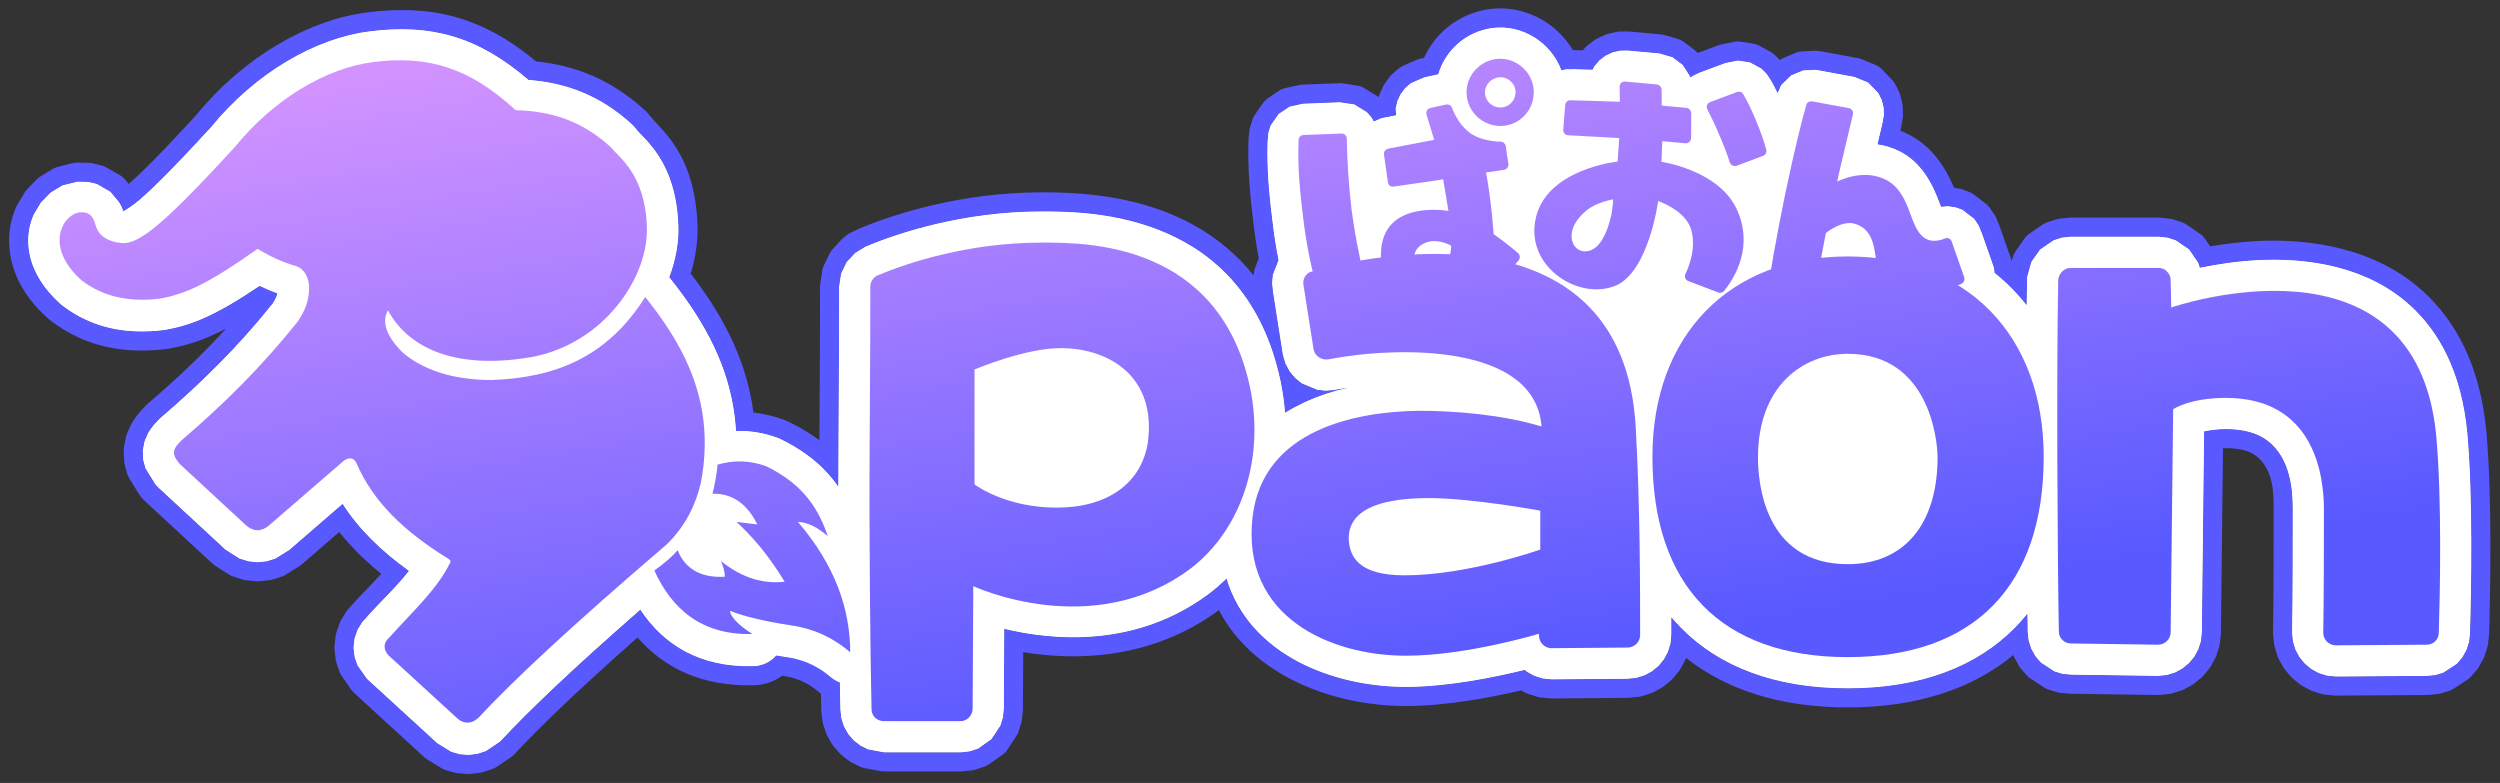
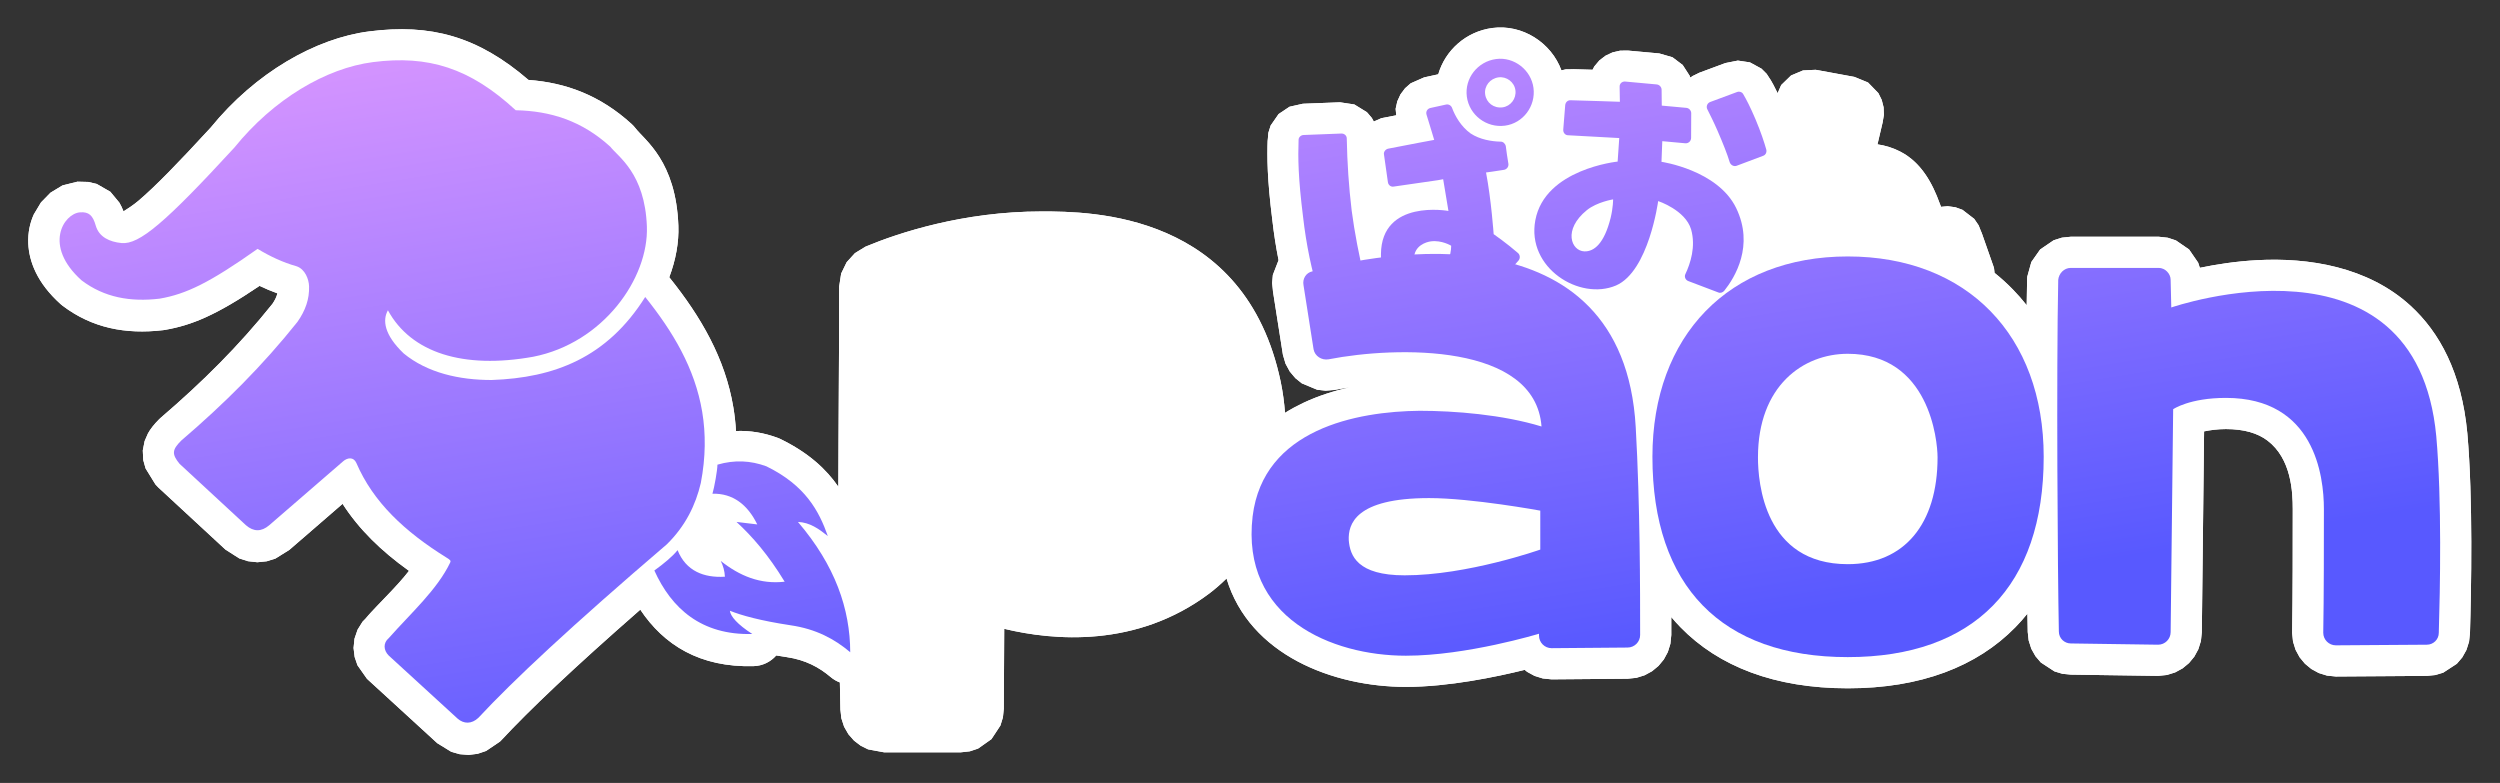
<svg xmlns="http://www.w3.org/2000/svg" width="100%" height="100%" viewBox="0 0 3008 942" version="1.1" xml:space="preserve" style="fill-rule:evenodd;clip-rule:evenodd;stroke-linejoin:round;stroke-miterlimit:2;">
  <rect x="0" y="0" width="3008" height="942" fill="#333333" stroke="none" />
  <g transform="matrix(1,0,0,1,72.024,71)">
    <path d="M2003.97,4.873C2003.98,4.869 2003.98,4.869 2003.97,4.873ZM2003.97,4.873L2018.97,1.897L2033.51,4.061L2047.42,11.638L2053.6,17.817L2058.6,25.531L2057.4,23.331C2059.97,27.676 2063.13,33.464 2066.82,41.132L2071.09,31.327L2082.98,19.812L2097.33,13.757L2112.38,12.991C2113.17,13.085 2113.95,13.203 2114.72,13.346L2159.02,21.502L2159.22,21.54L2175.58,28.253L2188.04,41.073L2192.07,49.211L2194.32,58.067L2194.68,67.199L2193.17,76.102L2193.6,74.387C2191.91,81.847 2189.58,91.642 2186.95,102.683C2195.98,103.985 2205.27,106.683 2214.36,111.404C2239.59,124.333 2253.06,149.41 2261.93,173.977L2261.99,174.13C2262.38,175.222 2262.89,176.527 2263.45,177.863L2271.41,177.127L2280.72,178.382L2289.18,181.433L2303.34,192.323L2308.7,200.166L2312.34,209.455L2311.47,206.625L2326.48,249.42C2326.74,250.144 2326.97,250.876 2327.18,251.614L2327.8,257.308C2335.54,263.501 2342.87,270.145 2349.77,277.216C2355.65,283.249 2361.23,289.603 2366.49,296.266C2366.63,285.024 2366.79,274.523 2366.99,264.945C2367.01,263.952 2367.07,262.96 2367.17,261.972L2372.08,244.257L2382.69,229.172L2398.94,218.107L2408.92,214.945L2419.58,213.848L2525.37,213.848L2536.23,215.036L2546.02,218.259L2561.88,229.172L2572.8,245.039L2574.84,251.231C2594.07,247.222 2617.91,243.438 2643.73,242.042C2705.32,238.712 2776.84,249.747 2828.31,296.861C2863.03,328.641 2889.76,376.902 2896.67,450.338L2896.69,450.556C2903.62,529.063 2901.38,639.126 2899.84,691.464L2899.86,690.361L2898.76,701.035L2895.56,711.084L2890.54,720.046L2884.04,727.654L2867.65,738.345L2858.14,741.216C2858.14,741.216 2848.01,742.217 2848.27,742.217L2738.71,742.972L2738.45,742.973L2727.85,741.894L2717.93,738.797L2709,733.938L2701.27,727.555L2694.89,719.824L2690.03,710.896L2686.93,700.966L2685.85,690.361C2685.85,690.133 2685.85,689.906 2685.86,689.679C2686.61,648.31 2686.61,579.864 2686.61,541.504C2686.61,521.173 2685.02,480.833 2656.1,459.025C2644.39,450.195 2628.12,445.26 2606.22,445.26C2596.15,445.26 2587.11,446.532 2579.93,448.039C2579.18,515.428 2577.22,689.265 2577.21,689.605L2576.13,700.21L2573.03,710.14L2568.17,719.068L2561.79,726.799L2554.06,733.183L2545.13,738.041L2535.21,741.138L2524.61,742.217C2524.43,742.217 2524.25,742.216 2524.07,742.214C2524.07,742.214 2420.11,740.718 2419.58,740.706L2409.45,739.705L2399.94,736.834L2383.55,726.143L2377.05,718.534L2372.03,709.573L2368.84,699.524C2368.84,699.524 2367.74,688.849 2367.74,689.623C2367.61,683.34 2367.48,675.85 2367.36,667.337C2362.77,673.073 2357.93,678.543 2352.83,683.744C2306.63,730.927 2239.03,757.153 2151.22,757.153C2063.35,757.153 1995.94,730.893 1949.92,683.68C1946.1,679.754 1942.41,675.674 1938.87,671.442C1938.88,679.287 1938.88,686.517 1938.88,693.029L1937.8,703.634L1934.7,713.564L1929.85,722.492L1923.46,730.223L1915.73,736.607L1906.81,741.465L1896.88,744.562C1896.88,744.562 1886.28,745.641 1886.59,745.64L1795.16,746.396L1794.85,746.397L1784.26,745.318L1774.33,742.221L1765.41,737.362L1762.51,734.966C1729.01,743.28 1671.12,755.464 1619.55,755.464C1532.22,755.464 1431.47,717.144 1403.73,625.036C1397.3,631.393 1390.47,637.351 1383.26,642.867L1382.97,643.089C1295.55,708.658 1195.83,699.937 1136.26,685.581L1135.77,781.588L1134.7,792.14L1131.68,801.931L1120.9,818.313L1104.78,829.689L1094.85,832.998L1083.93,834.2L991.742,834.2L972.39,830.616L963.512,826.195L955.529,820.089L948.75,812.385L943.538,803.263L940.254,793.072C940.254,793.072 939.142,782.344 939.152,783.206C938.932,773.639 938.712,762.509 938.499,750.114C934.526,748.625 930.772,746.448 927.422,743.608C913.693,731.968 897.145,722.908 874.341,719.603L874.114,719.569C869.91,718.934 865.866,718.283 861.976,717.621C855.245,725.352 845.46,730.19 834.733,730.486C769.844,732.276 726.586,704.849 698.376,662.545C617.664,733.161 565.076,783.174 531.256,819.542C530.7,820.139 530.125,820.719 529.532,821.279L512.804,832.555L502.657,835.965L491.828,837.316L481.01,836.44L470.881,833.52L454.178,823.263C453.95,823.064 453.724,822.862 453.501,822.657L370.528,746.657C370.156,746.316 369.79,745.967 369.432,745.611L358.077,729.438L354.682,719.507L353.372,708.662L354.514,697.448L358.214,686.646L364.184,677.053L371.827,669.207L367.793,673.124C385.282,653.389 404.995,635.286 420.096,615.857C386.583,591.955 359.72,565.655 340.16,535.195L276.42,590.359L276.108,590.626L259.378,601.057L248.952,604.333L237.601,605.492L226.262,604.241L215.878,600.879L199.36,590.347C199.051,590.079 198.746,589.806 198.446,589.529L118.473,515.529C117.216,514.366 116.04,513.118 114.954,511.794L103.126,492.563L100.332,482.556L99.784,470.966L101.983,459.768L105.957,450.611C108.741,445.559 113.014,439.864 119.478,433.426C120.142,432.764 120.83,432.128 121.542,431.519C171.595,388.634 215.673,344.802 255.804,294.581C258.6,290.476 260.731,286.364 261.755,281.96C254.493,279.368 247.338,276.35 240.281,272.948C187.916,308.338 158.701,320.336 126.34,325.949C125.672,326.065 125.001,326.162 124.328,326.242C78.8,331.614 38.575,323.534 3.366,296.918C2.541,296.294 1.742,295.636 0.971,294.946C-27.847,269.153 -37.016,243.099 -37.988,222.226C-38.604,208.983 -35.918,197.073 -31.356,186.988L-22.727,172.579L-11.247,160.827L3.172,152.096L21.14,147.607L34.247,147.929L44.345,150.304L60.73,159.723L71.589,172.816C73.367,175.811 75.048,179.28 76.574,183.308C80.486,180.909 88.136,176.001 94.526,170.594C114.553,153.649 141.849,125.607 181.519,82.48C235.229,16.441 307.699,-24.93 372.079,-33.195C446.117,-42.7 502.855,-27.352 563.823,25.168C609.094,28.504 650.325,43.839 688.043,78.317C689.67,79.804 691.163,81.431 692.504,83.181C703.703,97.79 741.332,122.584 744.203,200.621C744.934,220.479 741.099,241.702 733.223,262.618C733.49,262.929 733.752,263.246 734.009,263.568C771.131,309.964 800.526,360.03 810.374,419.333C811.9,428.524 812.962,437.939 813.509,447.599C830.66,446.906 847.252,449.78 863.631,455.804C864.836,456.248 866.019,456.753 867.172,457.318C901.08,473.918 922.265,493.691 936.68,514.662C936.698,496.197 936.761,477.932 936.876,460.208L936.876,460.171C937.631,359.071 937.631,302.485 937.631,273.814L940.049,258.147L946.672,244.506L956.635,233.556L969.423,225.744L969.771,225.596C1008.69,209.379 1086.53,183.421 1181.4,183.421C1240.7,183.421 1426.23,184.471 1468.96,388.536L1469,388.742C1471.52,401.125 1473.21,413.486 1474.09,425.746C1481.15,421.326 1488.53,417.333 1496.15,413.733C1513.82,405.39 1532.88,399.317 1552.12,395.006C1545.61,395.965 1539.45,397.019 1533.76,398.125L1533.32,398.209L1522.91,399.065L1512.8,397.934L1494.41,390.295L1486.52,383.956L1479.83,375.997L1474.71,366.545L1471.59,355.934C1471.54,355.636 1471.49,355.337 1471.44,355.037L1459.35,277.964L1459.63,279.508L1458.61,269.567L1459.47,259.783L1466.35,242.047C1463.29,226.679 1460.74,210.517 1458.88,194.053C1452.62,144.105 1452.44,118.545 1453.26,95.955L1453.25,98.504L1454.05,88.845L1456.81,80.029L1466.4,66.204L1479.53,57.426L1495.57,53.829C1499.24,53.686 1539.9,52.105 1540.24,52.093L1557.52,54.686L1572.65,64.002L1578.58,70.923L1580.92,75.244L1589.85,71.277C1590.29,71.173 1590.74,71.077 1591.18,70.989C1596.64,69.912 1602.34,68.808 1607.93,67.733L1607.2,59.938L1609.19,50.944L1613.03,42.566L1618.52,35.219L1625.35,29.229C1625.35,29.229 1641.43,22.157 1641.47,22.129C1641.47,22.129 1654.55,19.259 1658.47,18.401C1666.87,-10.368 1691.7,-33.096 1723.62,-37.317C1759.56,-42.069 1794.44,-19.793 1806.67,13.649L1812,12.453L1821.05,12.341L1818.52,12.195C1825.33,12.355 1834.79,12.635 1844.17,12.929L1846.27,8.91L1852.37,1.677L1859.79,-4.004L1868.21,-7.952L1877.28,-10.029L1886.55,-10.157L1924.43,-6.695L1940.32,-2.095L1952.61,7.196L1961.02,20.246L1961.35,21.863L1962.3,22.138L1964.15,20.658C1964.15,20.658 1973.11,16.342 1972.39,16.598C1972.39,16.598 2003.4,5.081 2003.97,4.873Z" style="fill:#fff;" />
-     <path d="M873.973,742.574C873.594,742.582 872.471,742.577 870.754,742.322L873.973,742.574ZM291.463,607.753L288.27,610.145L271.54,620.576C269.892,621.604 268.121,622.418 266.268,623L255.842,626.276C254.36,626.742 252.834,627.056 251.288,627.214L239.937,628.373C238.322,628.538 236.694,628.532 235.081,628.354L223.741,627.103C222.192,626.932 220.664,626.604 219.181,626.123L208.797,622.761C206.939,622.159 205.166,621.324 203.519,620.274L187.002,609.742C186.056,609.139 185.156,608.468 184.308,607.733C183.809,607.301 183.318,606.861 182.833,606.413L102.86,532.413C100.832,530.537 98.935,528.524 97.183,526.388C96.522,525.583 95.917,524.734 95.371,523.846L83.543,504.615C82.419,502.788 81.557,500.814 80.981,498.749L78.187,488.742C77.722,487.078 77.447,485.367 77.365,483.642L76.818,472.052C76.73,470.203 76.866,468.35 77.223,466.533L79.422,455.335C79.741,453.711 80.234,452.127 80.893,450.609L84.867,441.452C85.154,440.789 85.473,440.14 85.822,439.507C89.434,432.953 94.869,425.479 103.255,417.127C104.326,416.06 105.437,415.034 106.585,414.05C140.302,385.162 171.255,355.845 200.082,324.34C173.31,338.326 152.431,344.767 130.268,348.611C129.19,348.798 128.108,348.955 127.022,349.083C75.221,355.196 29.564,345.551 -10.496,315.268C-11.827,314.261 -13.117,313.2 -14.361,312.087C-49.387,280.736 -59.774,248.667 -60.955,223.297C-61.757,206.086 -58.232,190.613 -52.303,177.506C-51.941,176.704 -51.532,175.923 -51.08,175.168L-42.451,160.76C-41.528,159.218 -40.427,157.79 -39.172,156.504L-27.691,144.752C-26.337,143.365 -24.812,142.156 -23.153,141.151L-8.734,132.42C-6.766,131.229 -4.631,130.339 -2.399,129.782L15.568,125.292C17.574,124.791 19.637,124.563 21.704,124.614L34.812,124.936C36.395,124.975 37.97,125.177 39.511,125.54L49.609,127.915C51.781,128.426 53.867,129.251 55.801,130.363L72.186,139.782C74.562,141.148 76.675,142.927 78.425,145.037L82.819,150.335C101.988,133.629 127.665,107.048 164.126,67.422C221.901,-3.349 300.024,-47.133 369.152,-56.008C447.782,-66.103 508.585,-50.623 573.097,2.894C620.441,7.716 663.749,24.954 703.553,61.338C706.178,63.737 708.586,66.363 710.749,69.185C723.166,85.382 763.997,113.258 767.18,199.775C767.87,218.533 765.082,238.369 759.019,258.184C795.222,305.186 823.182,356.105 833.055,415.564C833.594,418.807 834.079,422.075 834.509,425.37C847.032,426.743 859.351,429.724 871.566,434.217C873.511,434.933 875.418,435.748 877.28,436.659C891.323,443.534 903.412,450.918 913.894,458.681C914.638,358.5 914.638,302.333 914.638,273.814C914.638,272.639 914.728,271.466 914.908,270.304L917.327,254.637C917.677,252.368 918.365,250.165 919.367,248.1L925.99,234.458C926.95,232.48 928.189,230.65 929.669,229.024L939.631,218.075C941.099,216.461 944.789,213.065 949.649,209.928L961.399,204.17C972.038,211.853 971.16,222.852 967.851,226.704C961.82,231.782 954.639,237.817 946.672,244.506L940.049,258.147L937.631,273.814C937.631,302.485 937.631,359.071 936.876,460.171L936.876,460.208C936.827,467.736 936.788,475.362 936.757,483.06L936.721,483.015C926.478,484.337 920.884,482.734 916.909,477.113C914.611,473.864 911.622,465.858 913.884,460L913.884,460.058C913.884,460.058 923.384,459.44 928.062,463.265C936.207,469.927 935.451,482.01 936.757,483.159C936.715,493.551 936.69,504.074 936.68,514.662C922.265,493.691 901.08,473.918 867.172,457.318C866.019,456.753 864.836,456.248 863.631,455.804C847.252,449.78 830.66,446.906 813.509,447.599C812.962,437.939 811.9,428.524 810.374,419.333C800.526,360.03 771.131,309.964 734.009,263.568C733.752,263.246 733.49,262.929 733.223,262.618C741.099,241.702 744.934,220.479 744.203,200.621C741.332,122.584 703.703,97.79 692.504,83.181C691.163,81.431 689.67,79.804 688.043,78.317C650.325,43.839 609.094,28.504 563.823,25.168C502.855,-27.352 446.117,-42.7 372.079,-33.195C307.699,-24.93 235.229,16.441 181.519,82.48C141.849,125.607 114.553,153.649 94.526,170.594C88.136,176.001 80.486,180.909 76.574,183.308C75.048,179.28 73.367,175.811 71.589,172.816L60.73,159.723L44.345,150.304L34.247,147.929L21.14,147.607L3.172,152.096L-11.247,160.827L-22.727,172.579L-31.356,186.988C-35.918,197.073 -38.604,208.983 -37.988,222.226C-37.016,243.099 -27.847,269.153 0.971,294.946C1.742,295.636 2.541,296.294 3.366,296.918C38.575,323.534 78.8,331.614 124.328,326.242C125.001,326.162 125.672,326.065 126.34,325.949C158.701,320.336 187.916,308.338 240.281,272.948C247.338,276.35 254.493,279.368 261.755,281.96C260.731,286.364 258.6,290.476 255.804,294.581C215.673,344.802 171.595,388.634 121.542,431.519C120.83,432.128 120.142,432.764 119.478,433.426C113.014,439.864 108.741,445.559 105.957,450.611L101.983,459.768L99.784,470.966L100.332,482.556L103.126,492.563L114.954,511.794C116.04,513.118 117.216,514.366 118.473,515.529L198.446,589.529C198.746,589.806 199.051,590.079 199.36,590.347L215.878,600.879L226.262,604.241L237.601,605.492L248.952,604.333L259.378,601.057L270.525,594.107L275.998,613.088C275.543,610.889 267.855,604.828 270.525,594.107L276.108,590.626L276.42,590.359L340.16,535.195C359.72,565.655 386.583,591.955 420.096,615.857C404.995,635.286 385.282,653.389 367.793,673.124L371.827,669.207L364.184,677.053L358.214,686.646L354.514,697.448L353.372,708.662L354.682,719.507L358.077,729.438L369.432,745.611C369.79,745.967 370.156,746.316 370.528,746.657L453.501,822.657C453.724,822.862 453.95,823.064 454.178,823.263L470.881,833.52L481.01,836.44L491.828,837.316L502.657,835.965L512.804,832.555L529.532,821.279C530.125,820.719 530.7,820.139 531.256,819.542C565.076,783.174 617.664,733.161 698.376,662.545C726.586,704.849 769.844,732.276 834.733,730.486C845.46,730.19 855.245,725.352 861.976,717.621C865.866,718.283 869.91,718.934 874.114,719.569L874.341,719.603C874.866,719.679 875.387,719.758 875.905,719.84L874.341,742.603L873.973,742.574C874.066,742.572 874.114,742.569 874.114,742.569L870.678,742.311L869.08,742.067C859.474,749.001 847.813,753.134 835.367,753.477C772.225,755.219 727.065,732.601 695.082,696.057C625.515,757.485 578.915,802.061 548.09,835.208C547.194,836.172 546.266,837.106 545.308,838.01C544.398,838.869 543.419,839.652 542.381,840.352L525.653,851.628C523.942,852.782 522.082,853.7 520.126,854.358L509.978,857.768C508.524,858.257 507.024,858.599 505.501,858.788L494.673,860.139C493.114,860.333 491.539,860.367 489.973,860.241L479.155,859.365C477.627,859.241 476.115,858.965 474.642,858.54L464.514,855.62C462.523,855.046 460.619,854.205 458.853,853.121L442.15,842.864C441.061,842.196 440.029,841.437 439.066,840.597C438.698,840.276 438.334,839.95 437.973,839.62L355.001,763.62C354.4,763.07 353.81,762.507 353.232,761.933C352.27,760.978 351.395,759.939 350.616,758.83L339.261,742.656C338.014,740.88 337.025,738.935 336.322,736.881L332.927,726.951C332.407,725.431 332.048,723.861 331.856,722.266L330.545,711.421C330.341,709.731 330.325,708.023 330.498,706.33L331.64,695.116C331.818,693.371 332.195,691.652 332.763,689.993L336.463,679.191C337.027,677.545 337.776,675.968 338.695,674.491L344.665,664.898C345.539,663.493 346.563,662.186 347.717,661.001L349.563,659.106C349.888,658.684 350.229,658.271 350.588,657.866C362.334,644.612 375.128,632.129 386.782,619.458C367.368,603.8 350.464,587.113 336.161,569.069L291.463,607.753L291.359,607.843C286.732,610.813 281.679,612.81 276.108,613.626C276.108,613.626 286.119,611.102 291.463,607.753ZM967.851,226.704C967.718,226.11 962.106,223.899 960.472,218.659C958.715,213.028 960.931,204.364 960.931,204.364C1001.48,187.47 1082.57,160.421 1181.4,160.421C1230.3,160.421 1357.93,161.94 1436.33,260.425L1436.57,257.764C1436.76,255.605 1437.25,253.484 1438.04,251.463L1442.52,239.905C1439.91,225.98 1437.72,211.497 1436.04,196.78C1429.58,145.041 1429.43,118.542 1430.28,95.122C1430.33,93.72 1430.51,92.351 1430.8,91.026L1431.13,86.966C1431.27,85.27 1431.6,83.595 1432.11,81.971L1434.87,73.155C1435.56,70.931 1436.59,68.826 1437.92,66.912L1447.52,53.087C1449.16,50.719 1451.23,48.682 1453.63,47.08L1466.76,38.302C1469.11,36.729 1471.74,35.604 1474.5,34.984L1490.54,31.387C1491.89,31.082 1493.28,30.901 1494.67,30.847C1498.36,30.704 1539.12,29.118 1539.45,29.107C1540.85,29.059 1542.26,29.139 1543.65,29.348L1560.93,31.94C1563.99,32.4 1566.93,33.474 1569.57,35.099L1584.7,44.415C1585.42,44.856 1586.11,45.336 1586.77,45.851C1587.12,44.306 1587.63,42.8 1588.29,41.359L1592.13,32.981C1592.81,31.505 1593.64,30.104 1594.61,28.802L1600.1,21.455C1601.06,20.166 1602.15,18.981 1603.36,17.92L1610.2,11.93C1611.96,10.384 1613.95,9.117 1616.1,8.173L1631.7,1.303L1631.67,1.325C1633.22,0.592 1634.86,0.033 1636.54,-0.337L1641.35,-1.391C1655.29,-32.119 1684.41,-55.333 1720.61,-60.118C1760.94,-65.452 1800.32,-44.608 1820.42,-10.766C1823.95,-10.679 1828.09,-10.565 1832.5,-10.436L1834.8,-13.156C1835.87,-14.429 1837.08,-15.582 1838.4,-16.593L1845.83,-22.273C1847.13,-23.274 1848.55,-24.13 1850.04,-24.829L1858.45,-28.777C1859.93,-29.471 1861.49,-30.006 1863.08,-30.371L1872.14,-32.448C1873.72,-32.81 1875.34,-33.004 1876.96,-33.027L1886.23,-33.155C1887.04,-33.166 1887.84,-33.135 1888.64,-33.062L1926.52,-29.599C1927.98,-29.466 1929.41,-29.195 1930.82,-28.788L1946.71,-24.189C1949.4,-23.408 1951.93,-22.14 1954.17,-20.448L1966.47,-11.157C1967.98,-10.019 1969.33,-8.702 1970.51,-7.238C1978.93,-10.364 1996.63,-16.924 1996.87,-17.003C1997.73,-17.283 1998.61,-17.511 1999.5,-17.687L2014.5,-20.663C2017.08,-21.177 2019.74,-21.241 2022.35,-20.853L2036.89,-18.689C2039.56,-18.292 2042.14,-17.429 2044.51,-16.138L2058.42,-8.56C2060.35,-7.509 2062.12,-6.186 2063.67,-4.632L2069.49,1.185C2070.9,0.161 2072.43,-0.7 2074.04,-1.381L2088.4,-7.436C2090.86,-8.476 2093.49,-9.077 2096.16,-9.213L2111.21,-9.979C2112.51,-10.046 2113.82,-10.001 2115.11,-9.847C2116.37,-9.696 2117.63,-9.505 2118.89,-9.274L2163.18,-1.118L2163.25,-1.106C2164.89,-0.798 2166.46,-0.322 2167.95,0.303L2167.95,0.262L2184.31,6.974C2187.22,8.171 2189.86,9.955 2192.06,12.215L2204.53,25.036C2206.2,26.754 2207.59,28.724 2208.65,30.873L2212.68,39.011C2213.39,40.457 2213.95,41.974 2214.35,43.538L2216.6,52.393C2217,53.957 2217.23,55.557 2217.3,57.169L2217.65,66.302C2217.72,67.891 2217.61,69.482 2217.35,71.05L2216.56,75.697C2216.48,76.95 2216.31,78.214 2216.02,79.478C2215.55,81.561 2215.03,83.824 2214.46,86.245C2217.95,87.602 2221.44,89.169 2224.9,90.965C2251.66,104.698 2268.24,129.121 2279.18,154.967L2283.79,155.588C2285.4,155.806 2286.99,156.194 2288.52,156.747L2296.98,159.798C2299.21,160.603 2301.31,161.751 2303.19,163.198L2317.35,174.088C2319.27,175.567 2320.95,177.341 2322.32,179.344L2327.68,187.186C2328.66,188.615 2329.47,190.149 2330.1,191.759L2331.48,195.287C2332.14,196.457 2332.71,197.701 2333.17,199.012L2348.18,241.806C2348.32,242.195 2348.45,242.585 2348.58,242.976L2349.93,238.104C2350.63,235.571 2351.76,233.177 2353.28,231.027L2363.88,215.942C2365.47,213.675 2367.46,211.715 2369.75,210.156L2386.01,199.092C2387.85,197.836 2389.87,196.855 2392,196.181L2401.98,193.019C2403.47,192.545 2405.01,192.226 2406.57,192.065L2417.23,190.969C2418.01,190.888 2418.79,190.848 2419.58,190.848L2525.37,190.848C2526.2,190.848 2527.03,190.894 2527.86,190.984L2538.73,192.173C2540.33,192.347 2541.9,192.688 2543.42,193.19L2553.21,196.412C2555.28,197.095 2557.25,198.07 2559.05,199.308L2574.91,210.221C2577.22,211.814 2579.23,213.818 2580.82,216.133L2587.23,225.451C2603.8,222.574 2622.59,220.152 2642.49,219.075C2709.76,215.438 2787.61,228.428 2843.83,279.892C2881.97,314.799 2911.97,367.52 2919.56,448.182L2919.57,448.255L2919.59,448.535L2919.59,448.534C2926.6,527.92 2924.38,639.216 2922.82,692.14C2922.79,693.44 2922.64,694.712 2922.4,695.948L2921.63,703.393C2921.47,704.962 2921.14,706.511 2920.67,708.014L2917.47,718.063C2917,719.542 2916.38,720.969 2915.62,722.323L2910.6,731.284C2909.87,732.6 2909,733.84 2908.02,734.986L2901.52,742.595C2900.1,744.265 2898.44,745.721 2896.6,746.92L2880.21,757.611C2878.38,758.806 2876.39,759.733 2874.29,760.365L2864.78,763.236C2863.35,763.667 2861.88,763.958 2860.4,764.104L2851.24,765.026C2850.32,765.145 2849.38,765.209 2848.43,765.216L2848.35,765.216L2738.87,765.972L2738.45,765.973C2737.67,765.973 2736.89,765.934 2736.12,765.855L2725.52,764.775C2723.99,764.619 2722.48,764.309 2721.01,763.85L2711.08,760.753C2709.64,760.305 2708.26,759.718 2706.94,758.999L2698.01,754.141C2696.72,753.437 2695.5,752.612 2694.36,751.675L2686.64,745.291C2685.51,744.362 2684.48,743.328 2683.55,742.203L2677.16,734.473C2676.23,733.338 2675.4,732.116 2674.7,730.824L2669.84,721.895C2669.12,720.574 2668.53,719.185 2668.08,717.749L2664.98,707.819C2664.52,706.346 2664.21,704.831 2664.05,703.297L2662.97,692.692C2662.9,691.917 2662.86,691.139 2662.86,690.361C2662.86,689.994 2662.86,689.627 2662.87,689.261C2663.62,648.009 2663.61,579.756 2663.61,541.504C2663.61,525.882 2664.48,494.149 2642.26,477.391C2633.84,471.047 2621.95,468.26 2606.22,468.26C2605.03,468.26 2603.85,468.282 2602.7,468.324C2601.84,544.917 2600.2,689.684 2600.2,689.994C2600.19,690.643 2600.15,691.291 2600.08,691.936L2599,702.541C2598.85,704.076 2598.54,705.591 2598.08,707.063L2594.98,716.994C2594.53,718.43 2593.94,719.818 2593.22,721.14L2588.36,730.068C2587.66,731.36 2586.83,732.582 2585.9,733.717L2579.51,741.448C2578.58,742.573 2577.55,743.607 2576.42,744.536L2568.7,750.919C2567.56,751.856 2566.34,752.682 2565.05,753.385L2556.12,758.243C2554.8,758.962 2553.41,759.55 2551.98,759.998L2542.05,763.095C2540.58,763.554 2539.07,763.864 2537.54,764.02L2526.94,765.099C2526.16,765.178 2525.39,765.217 2524.61,765.217C2524.32,765.217 2524.03,765.215 2523.74,765.211C2523.74,765.211 2419.62,763.712 2419.09,763.701C2418.49,763.688 2417.91,763.653 2417.32,763.595L2407.19,762.593C2405.71,762.446 2404.24,762.156 2402.82,761.725L2393.3,758.854C2391.21,758.222 2389.21,757.295 2387.38,756.1L2370.99,745.409C2369.15,744.21 2367.5,742.753 2366.07,741.084L2359.57,733.475C2358.59,732.329 2357.73,731.089 2356.99,729.773L2351.97,720.812C2351.33,719.658 2350.78,718.451 2350.34,717.205C2301.49,757.5 2234.95,780.153 2151.22,780.153C2069.84,780.153 2004.88,758.758 1956.6,720.591C1956.16,721.966 1955.59,723.296 1954.9,724.564L1950.04,733.492C1949.33,734.785 1948.51,736.007 1947.57,737.141L1941.19,744.872C1940.26,745.997 1939.22,747.031 1938.1,747.96L1930.37,754.343C1929.23,755.28 1928.01,756.106 1926.72,756.809L1917.8,761.668C1916.48,762.386 1915.09,762.974 1913.65,763.422L1903.73,766.519C1902.26,766.978 1900.74,767.288 1899.21,767.444L1889.71,768.431C1888.75,768.56 1887.77,768.631 1886.78,768.639L1886.69,768.64L1795.35,769.395L1794.85,769.397C1794.08,769.397 1793.3,769.358 1792.53,769.279L1781.93,768.2C1780.39,768.043 1778.88,767.733 1777.41,767.274L1767.49,764.177C1766.05,763.729 1764.66,763.142 1763.34,762.423L1758.26,759.656C1722.69,768.04 1668.38,778.464 1619.55,778.464C1533.35,778.464 1436.43,743.005 1394.55,663.138C1313.58,722.672 1223.28,724.242 1159.11,713.664L1158.76,781.706C1158.76,782.44 1158.72,783.174 1158.65,783.904L1157.58,794.456C1157.43,795.969 1157.12,797.464 1156.67,798.918L1153.66,808.709C1153.02,810.787 1152.08,812.763 1150.89,814.579L1140.11,830.961C1138.53,833.365 1136.51,835.45 1134.15,837.109L1118.03,848.485C1116.19,849.78 1114.18,850.799 1112.05,851.51L1102.12,854.819C1100.57,855.333 1098.98,855.682 1097.36,855.86L1086.44,857.062C1085.61,857.154 1084.77,857.2 1083.93,857.2L991.742,857.2C990.338,857.2 988.937,857.072 987.556,856.816L968.204,853.232C966.099,852.842 964.059,852.16 962.143,851.206L953.265,846.784C951.955,846.132 950.71,845.356 949.548,844.467L941.564,838.361C940.368,837.446 939.264,836.416 938.269,835.285L931.49,827.58C930.464,826.414 929.559,825.146 928.788,823.797L923.576,814.675C922.787,813.294 922.143,811.834 921.655,810.32L918.371,800.129C917.88,798.606 917.55,797.036 917.385,795.445L916.476,787.029C916.297,785.955 916.191,784.855 916.166,783.735C916.026,777.654 915.886,770.944 915.748,763.681C914.661,762.878 913.597,762.036 912.556,761.154C901.818,752.05 888.881,744.951 871.044,742.365C872.136,742.523 870.033,728.831 873.122,719.419C890.145,714.924 919.62,734.146 929.421,741.608C932.916,744.268 934.526,748.625 938.499,750.114C938.712,762.509 938.932,773.639 939.152,783.206C939.142,782.344 940.254,793.072 940.254,793.072L943.538,803.263L948.75,812.385L955.529,820.089L963.512,826.195L972.39,830.616L991.742,834.2L1083.93,834.2L1094.85,832.998L1104.78,829.689L1120.9,818.313L1131.68,801.931L1134.7,792.14L1135.77,781.588L1136.26,685.581C1194.43,699.6 1290.89,708.246 1376.8,647.578L1382.79,665.536C1382.79,665.536 1375.87,659.407 1376.8,647.578C1378.15,646.603 1381.62,644.099 1382.97,643.089L1383.26,642.867C1390.47,637.351 1397.3,631.393 1403.73,625.036C1431.47,717.144 1532.22,755.464 1619.55,755.464C1671.12,755.464 1729.01,743.28 1762.51,734.966L1765.41,737.362L1774.33,742.221L1784.26,745.318L1794.85,746.397L1795.16,746.396L1886.59,745.64C1886.28,745.641 1896.88,744.562 1896.88,744.562L1906.81,741.465L1915.73,736.607L1923.46,730.223L1929.85,722.492L1934.7,713.564L1937.8,703.634L1938.88,693.029C1938.88,686.517 1938.88,679.287 1938.87,671.442C1942.41,675.674 1946.1,679.754 1949.92,683.68C1995.94,730.893 2063.35,757.153 2151.22,757.153C2239.03,757.153 2306.63,730.927 2352.83,683.744C2357.93,678.543 2362.77,673.073 2367.36,667.337C2367.48,675.85 2367.61,683.34 2367.74,689.623C2367.74,688.849 2368.84,699.524 2368.84,699.524L2372.03,709.573L2377.05,718.534L2383.55,726.143L2399.94,736.834L2409.45,739.705L2419.58,740.706C2420.11,740.718 2524.07,742.214 2524.07,742.214C2524.25,742.216 2524.43,742.217 2524.61,742.217L2535.21,741.138L2545.13,738.041L2554.06,733.183L2561.79,726.799L2568.17,719.068L2573.03,710.14L2576.13,700.21L2577.21,689.605C2577.22,689.265 2579.18,515.428 2579.93,448.039C2587.11,446.532 2596.15,445.26 2606.22,445.26C2628.12,445.26 2644.39,450.195 2656.1,459.025C2685.02,480.833 2686.61,521.173 2686.61,541.504C2686.61,579.864 2686.61,648.31 2685.86,689.679C2685.85,689.906 2685.85,690.133 2685.85,690.361L2686.93,700.966L2690.03,710.896L2694.89,719.824L2701.27,727.555L2709,733.938L2717.93,738.797L2727.85,741.894L2738.45,742.973L2738.71,742.972L2848.27,742.217C2848.01,742.217 2858.14,741.216 2858.14,741.216L2867.65,738.345L2884.04,727.654L2890.54,720.046L2895.56,711.084L2898.76,701.035L2899.86,690.361L2899.84,691.464C2901.38,639.126 2903.62,529.063 2896.69,450.556L2896.67,450.338C2889.76,376.902 2863.03,328.641 2828.31,296.861C2776.84,249.747 2705.32,238.712 2643.73,242.042C2617.91,243.438 2594.07,247.222 2574.84,251.231L2572.8,245.039L2561.88,229.172L2546.02,218.259L2536.23,215.036L2525.37,213.848L2419.58,213.848L2408.92,214.945L2398.94,218.107L2382.69,229.172L2372.08,244.257L2367.17,261.972C2367.07,262.96 2367.01,263.952 2366.99,264.945C2366.79,274.523 2366.63,285.024 2366.49,296.266C2361.23,289.603 2355.65,283.249 2349.77,277.216C2342.87,270.145 2335.54,263.501 2327.8,257.308L2327.18,251.614C2326.97,250.876 2326.74,250.144 2326.48,249.42L2311.47,206.625L2312.34,209.455L2308.7,200.166L2303.34,192.323L2289.18,181.433L2280.72,178.382L2271.41,177.127L2263.45,177.863C2262.89,176.527 2262.38,175.222 2261.99,174.13L2261.93,173.977C2253.06,149.41 2239.59,124.333 2214.36,111.404C2205.27,106.683 2195.98,103.985 2186.95,102.683C2189.58,91.642 2191.91,81.847 2193.6,74.387L2193.17,76.102L2194.68,67.199L2194.32,58.067L2192.07,49.211L2188.04,41.073L2175.58,28.253L2159.22,21.54L2159.02,21.502L2114.72,13.346C2113.95,13.203 2113.17,13.085 2112.38,12.991L2097.33,13.757L2082.98,19.812L2071.09,31.327L2066.82,41.132C2063.13,33.464 2059.97,27.676 2057.4,23.331L2058.6,25.531L2053.6,17.817L2047.42,11.638L2033.51,4.061L2018.97,1.897L2004.16,4.835L1972.39,16.598C1973.11,16.342 1964.15,20.658 1964.15,20.658L1962.3,22.138L1961.35,21.863L1961.02,20.246L1952.61,7.196L1940.32,-2.095L1924.43,-6.695L1886.55,-10.157L1877.28,-10.029L1868.21,-7.952L1859.79,-4.004L1852.37,1.677L1846.27,8.91L1844.17,12.929C1834.79,12.635 1825.33,12.355 1818.52,12.195L1821.05,12.341L1812,12.453L1806.67,13.649C1794.44,-19.793 1759.56,-42.069 1723.62,-37.317C1691.7,-33.096 1666.87,-10.368 1658.47,18.401C1654.55,19.259 1641.47,22.129 1641.47,22.129C1641.43,22.157 1625.35,29.229 1625.35,29.229L1618.52,35.219L1613.03,42.566L1609.19,50.944L1607.2,59.938L1607.93,67.733C1602.34,68.808 1596.64,69.912 1591.18,70.989C1590.74,71.077 1590.29,71.173 1589.85,71.277L1580.92,75.244L1578.58,70.923L1572.65,64.002L1557.52,54.686L1540.24,52.093C1539.9,52.105 1499.24,53.686 1495.57,53.829L1479.53,57.426L1466.4,66.204L1456.81,80.029L1454.05,88.845L1453.25,98.504L1453.26,95.955C1452.44,118.545 1452.62,144.105 1458.88,194.053C1460.74,210.517 1463.29,226.679 1466.35,242.047L1459.47,259.783L1458.61,269.567L1459.63,279.508L1459.35,277.964L1471.44,355.037C1471.49,355.337 1471.54,355.636 1471.59,355.934L1474.71,366.545L1479.83,375.997L1486.52,383.956L1494.41,390.295L1512.8,397.934L1522.91,399.065L1533.32,398.209L1533.76,398.125C1539.45,397.019 1545.61,395.965 1552.12,395.006C1532.88,399.317 1513.82,405.39 1496.15,413.733C1488.53,417.333 1481.15,421.326 1474.09,425.746C1473.21,413.486 1471.52,401.125 1469,388.742L1468.96,388.536C1426.23,184.471 1240.7,183.421 1181.4,183.421C1086.53,183.421 1008.69,209.379 969.771,225.596L969.423,225.744L967.851,226.704Z" style="fill:#5859ff;fill-rule:nonzero;" />
    <path d="M2003.97,4.873C2003.98,4.869 2003.98,4.869 2003.97,4.873ZM2003.97,4.873L2018.97,1.897L2033.51,4.061L2047.42,11.638L2053.6,17.817L2058.6,25.531L2057.4,23.331C2059.97,27.676 2063.13,33.464 2066.82,41.132L2071.09,31.327L2082.98,19.812L2097.33,13.757L2112.38,12.991C2113.17,13.085 2113.95,13.203 2114.72,13.346L2159.02,21.502L2159.22,21.54L2175.58,28.253L2188.04,41.073L2192.07,49.211L2194.32,58.067L2194.68,67.199L2193.17,76.102L2193.6,74.387C2191.91,81.847 2189.58,91.642 2186.95,102.683C2195.98,103.985 2205.27,106.683 2214.36,111.404C2239.59,124.333 2253.06,149.41 2261.93,173.977L2261.99,174.13C2262.38,175.222 2262.89,176.527 2263.45,177.863L2271.41,177.127L2280.72,178.382L2289.18,181.433L2303.34,192.323L2308.7,200.166L2312.34,209.455L2311.47,206.625L2326.48,249.42C2326.74,250.144 2326.97,250.876 2327.18,251.614L2327.8,257.308C2335.54,263.501 2342.87,270.145 2349.77,277.216C2355.65,283.249 2361.23,289.603 2366.49,296.266C2366.63,285.024 2366.79,274.523 2366.99,264.945C2367.01,263.952 2367.07,262.96 2367.17,261.972L2372.08,244.257L2382.69,229.172L2398.94,218.107L2408.92,214.945L2419.58,213.848L2525.37,213.848L2536.23,215.036L2546.02,218.259L2561.88,229.172L2572.8,245.039L2574.84,251.231C2594.07,247.222 2617.91,243.438 2643.73,242.042C2705.32,238.712 2776.84,249.747 2828.31,296.861C2863.03,328.641 2889.76,376.902 2896.67,450.338L2896.69,450.556C2903.62,529.063 2901.38,639.126 2899.84,691.464L2899.86,690.361L2898.76,701.035L2895.56,711.084L2890.54,720.046L2884.04,727.654L2867.65,738.345L2858.14,741.216C2858.14,741.216 2848.01,742.217 2848.27,742.217L2738.71,742.972L2738.45,742.973L2727.85,741.894L2717.93,738.797L2709,733.938L2701.27,727.555L2694.89,719.824L2690.03,710.896L2686.93,700.966L2685.85,690.361C2685.85,690.133 2685.85,689.906 2685.86,689.679C2686.61,648.31 2686.61,579.864 2686.61,541.504C2686.61,521.173 2685.02,480.833 2656.1,459.025C2644.39,450.195 2628.12,445.26 2606.22,445.26C2596.15,445.26 2587.11,446.532 2579.93,448.039C2579.18,515.428 2577.22,689.265 2577.21,689.605L2576.13,700.21L2573.03,710.14L2568.17,719.068L2561.79,726.799L2554.06,733.183L2545.13,738.041L2535.21,741.138L2524.61,742.217C2524.43,742.217 2524.25,742.216 2524.07,742.214C2524.07,742.214 2420.11,740.718 2419.58,740.706L2409.45,739.705L2399.94,736.834L2383.55,726.143L2377.05,718.534L2372.03,709.573L2368.84,699.524C2368.84,699.524 2367.74,688.849 2367.74,689.623C2367.61,683.34 2367.48,675.85 2367.36,667.337C2362.77,673.073 2357.93,678.543 2352.83,683.744C2306.63,730.927 2239.03,757.153 2151.22,757.153C2063.35,757.153 1995.94,730.893 1949.92,683.68C1946.1,679.754 1942.41,675.674 1938.87,671.442C1938.88,679.287 1938.88,686.517 1938.88,693.029L1937.8,703.634L1934.7,713.564L1929.85,722.492L1923.46,730.223L1915.73,736.607L1906.81,741.465L1896.88,744.562C1896.88,744.562 1886.28,745.641 1886.59,745.64L1795.16,746.396L1794.85,746.397L1784.26,745.318L1774.33,742.221L1765.41,737.362L1762.51,734.966C1729.01,743.28 1671.12,755.464 1619.55,755.464C1532.22,755.464 1431.47,717.144 1403.73,625.036C1397.3,631.393 1390.47,637.351 1383.26,642.867L1382.97,643.089C1295.55,708.658 1195.83,699.937 1136.26,685.581L1135.77,781.588L1134.7,792.14L1131.68,801.931L1120.9,818.313L1104.78,829.689L1094.85,832.998L1083.93,834.2L991.742,834.2L972.39,830.616L963.512,826.195L955.529,820.089L948.75,812.385L943.538,803.263L940.254,793.072C940.254,793.072 939.142,782.344 939.152,783.206C938.932,773.639 938.712,762.509 938.499,750.114C934.526,748.625 930.772,746.448 927.422,743.608C913.693,731.968 897.145,722.908 874.341,719.603L874.114,719.569C869.91,718.934 865.866,718.283 861.976,717.621C855.245,725.352 845.46,730.19 834.733,730.486C769.844,732.276 726.586,704.849 698.376,662.545C617.664,733.161 565.076,783.174 531.256,819.542C530.7,820.139 530.125,820.719 529.532,821.279L512.804,832.555L502.657,835.965L491.828,837.316L481.01,836.44L470.881,833.52L454.178,823.263C453.95,823.064 453.724,822.862 453.501,822.657L370.528,746.657C370.156,746.316 369.79,745.967 369.432,745.611L358.077,729.438L354.682,719.507L353.372,708.662L354.514,697.448L358.214,686.646L364.184,677.053L371.827,669.207L367.793,673.124C385.282,653.389 404.995,635.286 420.096,615.857C386.583,591.955 359.72,565.655 340.16,535.195L276.42,590.359L276.108,590.626L259.378,601.057L248.952,604.333L237.601,605.492L226.262,604.241L215.878,600.879L199.36,590.347C199.051,590.079 198.746,589.806 198.446,589.529L118.473,515.529C117.216,514.366 116.04,513.118 114.954,511.794L103.126,492.563L100.332,482.556L99.784,470.966L101.983,459.768L105.957,450.611C108.741,445.559 113.014,439.864 119.478,433.426C120.142,432.764 120.83,432.128 121.542,431.519C171.595,388.634 215.673,344.802 255.804,294.581C258.6,290.476 260.731,286.364 261.755,281.96C254.493,279.368 247.338,276.35 240.281,272.948C187.916,308.338 158.701,320.336 126.34,325.949C125.672,326.065 125.001,326.162 124.328,326.242C78.8,331.614 38.575,323.534 3.366,296.918C2.541,296.294 1.742,295.636 0.971,294.946C-27.847,269.153 -37.016,243.099 -37.988,222.226C-38.604,208.983 -35.918,197.073 -31.356,186.988L-22.727,172.579L-11.247,160.827L3.172,152.096L21.14,147.607L34.247,147.929L44.345,150.304L60.73,159.723L71.589,172.816C73.367,175.811 75.048,179.28 76.574,183.308C80.486,180.909 88.136,176.001 94.526,170.594C114.553,153.649 141.849,125.607 181.519,82.48C235.229,16.441 307.699,-24.93 372.079,-33.195C446.117,-42.7 502.855,-27.352 563.823,25.168C609.094,28.504 650.325,43.839 688.043,78.317C689.67,79.804 691.163,81.431 692.504,83.181C703.703,97.79 741.332,122.584 744.203,200.621C744.934,220.479 741.099,241.702 733.223,262.618C733.49,262.929 733.752,263.246 734.009,263.568C771.131,309.964 800.526,360.03 810.374,419.333C811.9,428.524 812.962,437.939 813.509,447.599C830.66,446.906 847.252,449.78 863.631,455.804C864.836,456.248 866.019,456.753 867.172,457.318C901.08,473.918 922.265,493.691 936.68,514.662C936.698,496.197 936.761,477.932 936.876,460.208L936.876,460.171C937.631,359.071 937.631,302.485 937.631,273.814L940.049,258.147L946.672,244.506L956.635,233.556L969.423,225.744L969.771,225.596C1008.69,209.379 1086.53,183.421 1181.4,183.421C1240.7,183.421 1426.23,184.471 1468.96,388.536L1469,388.742C1471.52,401.125 1473.21,413.486 1474.09,425.746C1481.15,421.326 1488.53,417.333 1496.15,413.733C1513.82,405.39 1532.88,399.317 1552.12,395.006C1545.61,395.965 1539.45,397.019 1533.76,398.125L1533.32,398.209L1522.91,399.065L1512.8,397.934L1494.41,390.295L1486.52,383.956L1479.83,375.997L1474.71,366.545L1471.59,355.934C1471.54,355.636 1471.49,355.337 1471.44,355.037L1459.35,277.964L1459.63,279.508L1458.61,269.567L1459.47,259.783L1466.35,242.047C1463.29,226.679 1460.74,210.517 1458.88,194.053C1452.62,144.105 1452.44,118.545 1453.26,95.955L1453.25,98.504L1454.05,88.845L1456.81,80.029L1466.4,66.204L1479.53,57.426L1495.57,53.829C1499.24,53.686 1539.9,52.105 1540.24,52.093L1557.52,54.686L1572.65,64.002L1578.58,70.923L1580.92,75.244L1589.85,71.277C1590.29,71.173 1590.74,71.077 1591.18,70.989C1596.64,69.912 1602.34,68.808 1607.93,67.733L1607.2,59.938L1609.19,50.944L1613.03,42.566L1618.52,35.219L1625.35,29.229C1625.35,29.229 1641.43,22.157 1641.47,22.129C1641.47,22.129 1654.55,19.259 1658.47,18.401C1666.87,-10.368 1691.7,-33.096 1723.62,-37.317C1759.56,-42.069 1794.44,-19.793 1806.67,13.649L1812,12.453L1821.05,12.341L1818.52,12.195C1825.33,12.355 1834.79,12.635 1844.17,12.929L1846.27,8.91L1852.37,1.677L1859.79,-4.004L1868.21,-7.952L1877.28,-10.029L1886.55,-10.157L1924.43,-6.695L1940.32,-2.095L1952.61,7.196L1961.02,20.246L1961.35,21.863L1962.3,22.138L1964.15,20.658C1964.15,20.658 1973.11,16.342 1972.39,16.598C1972.39,16.598 2003.4,5.081 2003.97,4.873Z" style="fill:#fff;" />
    <g>
      <g transform="matrix(0.736,0.676,-0.676,0.736,409.558,-370.907)">
        <g transform="matrix(0.736,-0.676,0.676,0.736,-151.766,546.635)">
          <path d="M858,595C860.214,587.692 864.01,566.656 864,560C884.758,553.971 904.078,555.042 923,562C970.136,585.069 986.371,615.898 997,646C986.16,637.349 975.452,629.626 961,629C1006.01,681.645 1023.83,733.937 1024,786C1005.39,770.227 982.947,757.97 952.033,753.49C915.593,747.983 892.493,741.488 879,736C879.728,742.8 888.153,752.456 906,764C844.64,765.693 808.599,733.145 788,687.523C799.769,679.029 810.285,670.22 816,663C820.912,675.345 828.78,683.99 839.117,689.186C848.499,693.902 859.914,695.777 873,695C872.717,688.238 870.963,681.932 868,676C890.695,694.059 915.741,704.421 945,701C925.172,668.402 905.959,646.495 887,629L912,632C900.388,608.149 882.485,594.363 858,595Z" style="fill:url(#_Linear1);" />
        </g>
        <g transform="matrix(0.736,-0.676,0.676,0.736,-151.766,546.635)">
          <path d="M98,338C51.228,296.15 76.53,257.473 96,256C106.793,255.183 111.506,259.701 115,272C118.963,285.949 131.996,291.631 146,293C167.372,295.089 198.757,268.514 282,178C329.101,119.702 392.351,82.27 449,75C515.619,66.45 565.649,81.943 621,133C662.881,133.828 700.747,145.701 735,177C744.22,189.023 776.637,208.78 779,273C781.3,335.505 726.371,413.468 642,430C557.972,445.108 494.892,425.331 467,374C460.392,385.82 462.27,403.287 486,426C514.482,449.384 553.025,458.071 592,458C667.318,455.393 730.968,431.268 777,358C810.085,399.337 836.897,443.641 845.674,496.478C850.023,522.664 849.943,550.945 844,582C837.872,608.38 825.411,634.093 803,656C687.683,754.638 617.764,820.105 576,865C567.806,872.729 558.418,872.469 551,866L468,790C461.522,783.568 461.173,774.696 468,769C495.146,738.378 526.331,710.644 542,678C543.082,675.747 542.333,674.934 537.951,672.212C486.766,640.417 449.237,604.958 429,558C425.659,550.423 418.326,551.389 413,556L324,633C314.47,641.065 305.14,640.916 296,633L216,559C206.405,547.313 206.893,542.058 218,531C270.244,486.253 316.173,440.476 358,388C367.495,374.5 372.533,360.648 372,345C371.72,336.768 367.337,324.498 357,321C340.719,316.429 325.118,309.166 310,300C252.29,340.768 224.143,354.427 192,360C156.686,364.166 125.31,358.638 98,338Z" style="fill:url(#_Linear2);" />
        </g>
      </g>
      <g transform="matrix(1.037,0,0,1.037,449.233,134.089)">
        <g transform="matrix(0.991,-0.131,0.131,0.991,52.678,175.825)">
          <path d="M977.732,-89.685C974.623,-89.996 971.514,-87.82 971.204,-84.711C967.784,-64.504 964.986,-41.5 964.675,4.197C964.054,37.149 966.541,69.169 971.204,95.281C971.825,98.39 974.623,100.566 978.043,100.255L1020.94,94.038C1024.36,93.416 1026.54,90.618 1026.23,87.199C1023.12,57.356 1021.56,29.688 1021.56,4.819C1021.88,-23.47 1023.74,-51.448 1026.85,-78.804C1027.47,-82.224 1024.98,-85.333 1021.25,-85.643L977.732,-89.685ZM1181.35,53.314C1181.35,53.314 1183.84,13.523 1181.97,-18.807C1181.97,-18.807 1194.1,-18.807 1202.8,-19.118C1206.22,-19.118 1209.02,-21.916 1209.02,-25.335C1208.71,-31.553 1208.71,-40.568 1208.71,-46.163C1208.39,-49.272 1206.22,-51.759 1203.42,-52.07C1193.16,-53.624 1179.8,-57.665 1170.16,-66.059C1160.21,-75.385 1154.93,-88.441 1152.75,-98.078C1152.13,-101.187 1149.33,-103.363 1146.22,-103.052L1127.88,-101.498C1124.15,-101.187 1121.66,-98.078 1122.29,-94.348C1124.46,-81.913 1127.26,-64.194 1127.26,-64.194C1126.95,-64.194 1097.42,-62.639 1072.86,-61.085C1069.75,-60.774 1066.95,-57.976 1067.26,-54.868L1067.57,-22.537C1067.57,-19.118 1070.37,-16.32 1073.79,-16.631C1090.58,-16.942 1119.18,-17.253 1125.39,-17.253L1131.61,-17.563L1132.86,19.741C1132.86,19.741 1057.62,-4.507 1048.61,59.221C1041.77,105.851 1077.52,126.368 1104.88,126.368C1144.67,126.368 1161.45,97.768 1161.45,97.768C1161.45,97.768 1167.05,103.986 1172.02,109.27C1174.2,111.447 1177.93,111.757 1180.42,109.581L1205.91,87.51C1208.39,85.334 1208.71,81.292 1206.53,78.805C1195.34,66.06 1181.35,53.314 1181.35,53.314ZM1103.01,88.131C1095.24,88.131 1084.05,81.603 1085.91,69.479C1088.09,54.247 1102.7,52.071 1107.99,52.071C1120.73,52.071 1130.68,60.153 1130.68,60.153C1130.68,60.153 1128.19,88.131 1103.01,88.131ZM1210.88,-147.817C1189.12,-147.817 1171.4,-130.408 1171.4,-108.959C1171.4,-87.509 1189.12,-69.789 1210.88,-69.789C1232.02,-69.789 1249.43,-87.509 1249.43,-108.959C1249.43,-130.098 1231.71,-147.817 1210.88,-147.817ZM1210.88,-91.239C1200.62,-91.239 1192.85,-99.011 1192.85,-108.959C1192.85,-118.595 1200.93,-126.367 1210.88,-126.367C1220.21,-126.367 1228.29,-118.595 1228.29,-108.959C1228.29,-99.011 1220.21,-91.239 1210.88,-91.239Z" style="fill:url(#_Linear3);fill-rule:nonzero;" />
        </g>
        <g transform="matrix(0.996,0.091,-0.091,0.996,26.086,-106.148)">
          <path d="M1262.18,49.273C1256.89,105.229 1321.86,137.87 1362.28,116.11C1398.65,96.214 1402.07,14.145 1402.07,14.145C1402.07,14.145 1434.4,21.606 1443.1,43.367C1450.56,62.64 1445.9,82.847 1441.24,95.592C1439.99,98.701 1441.86,102.431 1445.28,103.364L1481.03,113.312C1483.51,114.244 1486.31,113.001 1487.87,110.825C1498.75,94.349 1518.02,55.49 1492.84,13.834C1467.35,-28.133 1401.76,-31.553 1401.76,-31.553L1400.51,-55.489L1427.25,-55.489C1430.98,-55.489 1433.77,-58.598 1433.46,-62.328L1430.98,-90.928C1430.67,-94.037 1427.87,-96.524 1424.76,-96.524L1396.16,-96.524L1394.29,-114.865C1393.98,-117.974 1391.19,-120.461 1388.08,-120.461L1351.39,-120.461C1347.66,-120.461 1344.87,-117.352 1345.49,-113.622C1346.42,-104.917 1347.35,-96.524 1347.35,-96.524C1347.35,-96.524 1308.81,-94.348 1290.46,-93.104C1287.05,-93.104 1284.56,-90.306 1284.56,-86.887L1284.87,-58.598C1284.87,-54.868 1287.67,-52.07 1291.09,-52.381C1316.58,-53.313 1350.46,-54.557 1350.46,-54.557L1351.08,-27.2C1351.08,-27.2 1267.77,-11.035 1262.18,49.273ZM1320.62,32.175C1331.5,21.606 1349.84,16.943 1349.84,16.943C1349.84,16.943 1350.77,26.269 1348.91,38.704C1344.25,68.858 1333.36,79.427 1322.17,80.049C1306.94,80.982 1294.82,57.356 1320.62,32.175ZM1489.11,-34.972C1496.88,-38.702 1511.18,-45.542 1518.64,-49.272C1521.44,-50.515 1522.68,-53.935 1521.44,-57.044C1518.33,-65.126 1513.36,-76.628 1505.9,-90.617C1498.75,-103.985 1493.15,-112.689 1489.11,-118.285C1487.55,-120.771 1484.13,-121.393 1481.65,-120.15L1451.81,-105.85C1448.38,-104.296 1447.14,-99.943 1449.32,-96.835C1452.74,-91.239 1457.71,-83.467 1463.31,-73.209C1470.77,-59.531 1476.99,-47.407 1480.71,-38.081C1482.27,-34.972 1486,-33.418 1489.11,-34.972Z" style="fill:url(#_Linear4);fill-rule:nonzero;" />
        </g>
        <g transform="matrix(0.997,-0.078,0.078,0.997,-27.945,167.695)">
-           <path d="M1714.49,100.255C1739.36,123.881 1781.63,111.136 1798.42,104.297C1801.22,103.364 1802.77,100.255 1802.15,97.147L1790.96,54.869C1790.34,51.449 1786.61,49.273 1783.5,50.516C1758.01,58.288 1751.17,39.636 1745.88,20.051C1741.53,4.197 1735.94,-13.211 1720.7,-22.537C1694.9,-38.702 1663.82,-25.024 1663.82,-25.024L1668.79,-41.189C1676.25,-64.504 1683.71,-87.198 1688.06,-101.187C1689.31,-104.606 1687.44,-108.026 1684.02,-108.959L1642.06,-120.15C1638.95,-120.771 1635.84,-119.217 1634.91,-116.108C1628.69,-99.322 1617.81,-67.302 1602.89,-16.32C1588.28,34.351 1578.64,73.21 1573.66,93.416C1573.04,96.525 1574.91,99.944 1578.33,100.877L1618.74,111.136C1622.16,112.068 1625.58,109.892 1626.51,106.784C1632.73,81.914 1646.1,33.419 1646.1,33.419C1646.1,33.419 1666.3,19.119 1681.23,25.647C1698.94,33.108 1700.5,50.206 1701.43,64.195C1702.36,76.629 1703.3,89.686 1714.49,100.255Z" style="fill:url(#_Linear5);fill-rule:nonzero;" />
-         </g>
+           </g>
      </g>
      <g transform="matrix(5.521,0,0,5.521,-5586.5,-2711.54)">
        <g transform="matrix(1,0,0,1,-31.516,-6.702)">
          <path d="M1433.02,628.18C1460.53,628.18 1475.72,612.715 1475.72,584.521C1475.72,558.107 1459.02,540.862 1433.02,540.862C1407.15,540.862 1390.45,558.107 1390.45,584.521C1390.45,612.715 1405.51,628.18 1433.02,628.18ZM1433.02,562.076C1450.81,562.076 1452.59,580.963 1452.59,584.658C1452.59,599.165 1445.34,607.924 1433.02,607.924C1414.82,607.924 1413.45,590.132 1413.45,584.658C1413.45,569.056 1423.3,562.076 1433.02,562.076Z" style="fill:url(#_Linear6);fill-rule:nonzero;" />
        </g>
        <g transform="matrix(1,0,0,1,-20.105,-8.513)">
          <path d="M1325.31,629.685C1338.59,629.685 1354.32,624.895 1354.32,624.895L1354.32,625.306C1354.32,626.811 1355.56,628.043 1357.06,628.043L1373.62,627.906C1375.13,627.906 1376.36,626.674 1376.36,625.169C1376.36,615.452 1376.36,596.839 1375.4,579.868C1372.66,531.556 1318.88,541.82 1304.92,545.926C1303.55,546.2 1302.73,547.568 1303,548.937L1305.19,562.897C1305.46,564.402 1306.97,565.36 1308.48,565.087C1323.26,562.213 1353.5,561.528 1354.87,579.731C1346.39,577.131 1335.85,576.309 1328.32,576.309C1314.63,576.446 1294.24,580.278 1291.91,599.302C1289.31,621.474 1309.16,629.685 1325.31,629.685ZM1330.37,595.333C1339.68,595.333 1354.6,598.07 1354.6,598.07L1354.6,606.556C1354.6,606.556 1338.72,612.167 1325.04,612.167C1314.77,612.167 1313.13,607.924 1312.86,604.503C1312.72,601.081 1314.22,595.333 1330.37,595.333Z" style="fill:url(#_Linear7);fill-rule:nonzero;" />
        </g>
        <g transform="matrix(1,0,0,1,-10.505,0)">
-           <path d="M1202,635.434L1218.69,635.434C1220.06,635.434 1221.29,634.202 1221.29,632.696L1221.43,606.008C1221.43,606.008 1247.43,618.189 1268.79,602.176C1279.87,593.691 1284.93,578.362 1281.79,562.897C1275.08,530.871 1245.66,531.145 1236.35,531.145C1220.34,531.145 1207.2,535.525 1200.63,538.262C1199.67,538.672 1198.99,539.63 1198.99,540.725C1198.99,545.926 1198.99,556.191 1198.85,574.53C1198.71,595.607 1198.99,620.926 1199.26,632.833C1199.26,634.339 1200.49,635.434 1202,635.434ZM1240.45,554.138C1251.13,554.138 1261.39,560.433 1259.48,574.667C1258.11,583.563 1250.72,588.901 1239.63,588.901C1228.27,588.901 1221.7,583.837 1221.7,583.837L1221.7,558.791C1221.7,558.791 1232.65,554.138 1240.45,554.138Z" style="fill:url(#_Linear8);fill-rule:nonzero;" />
-         </g>
+           </g>
        <g transform="matrix(1,0,0,1,-40.391,-4.89)">
          <path d="M1548.26,623.8L1568.1,623.663C1569.47,623.663 1570.7,622.569 1570.7,621.063C1570.98,611.757 1571.39,592.185 1570.15,578.225C1565.78,531.692 1512.4,550.169 1512.4,550.169L1512.26,544.147C1512.26,542.778 1511.03,541.547 1509.66,541.547L1490.5,541.547C1489,541.547 1487.9,542.778 1487.76,544.147C1487.35,564.402 1487.63,607.514 1487.9,620.789C1487.9,622.295 1489.13,623.39 1490.5,623.39L1509.53,623.663C1511.03,623.663 1512.26,622.432 1512.26,620.926L1512.81,572.34C1512.81,572.34 1516.37,569.877 1524.31,569.877C1543.6,569.877 1545.66,586.848 1545.66,594.101C1545.66,601.081 1545.66,613.536 1545.52,621.063C1545.52,622.569 1546.75,623.8 1548.26,623.8Z" style="fill:url(#_Linear9);fill-rule:nonzero;" />
        </g>
      </g>
    </g>
  </g>
  <defs>
    <linearGradient id="_Linear1" x1="0" y1="0" x2="1" y2="0" gradientUnits="userSpaceOnUse" gradientTransform="matrix(194,1142,-1142,194,889,-219)">
      <stop offset="0" style="stop-color:#f0a1ff;stop-opacity:1" />
      <stop offset="1" style="stop-color:#5859ff;stop-opacity:1" />
    </linearGradient>
    <linearGradient id="_Linear2" x1="0" y1="0" x2="1" y2="0" gradientUnits="userSpaceOnUse" gradientTransform="matrix(194,1142,-1142,194,889,-219)">
      <stop offset="0" style="stop-color:#f0a1ff;stop-opacity:1" />
      <stop offset="1" style="stop-color:#5859ff;stop-opacity:1" />
    </linearGradient>
    <linearGradient id="_Linear3" x1="0" y1="0" x2="1" y2="0" gradientUnits="userSpaceOnUse" gradientTransform="matrix(41.044,1116.34,-1115.99,41.154,375.763,-540.213)">
      <stop offset="0" style="stop-color:#f0a1ff;stop-opacity:1" />
      <stop offset="1" style="stop-color:#5859ff;stop-opacity:1" />
    </linearGradient>
    <linearGradient id="_Linear4" x1="0" y1="0" x2="1" y2="0" gradientUnits="userSpaceOnUse" gradientTransform="matrix(286.503,1079.73,-1079.36,286.531,299.368,-331.464)">
      <stop offset="0" style="stop-color:#f0a1ff;stop-opacity:1" />
      <stop offset="1" style="stop-color:#5859ff;stop-opacity:1" />
    </linearGradient>
    <linearGradient id="_Linear5" x1="0" y1="0" x2="1" y2="0" gradientUnits="userSpaceOnUse" gradientTransform="matrix(100.072,1112.6,-1112.24,100.162,426.381,-544.917)">
      <stop offset="0" style="stop-color:#f0a1ff;stop-opacity:1" />
      <stop offset="1" style="stop-color:#5859ff;stop-opacity:1" />
    </linearGradient>
    <linearGradient id="_Linear6" x1="0" y1="0" x2="1" y2="0" gradientUnits="userSpaceOnUse" gradientTransform="matrix(35.127,206.846,-206.777,35.138,1191.3,445.306)">
      <stop offset="0" style="stop-color:#f0a1ff;stop-opacity:1" />
      <stop offset="1" style="stop-color:#5859ff;stop-opacity:1" />
    </linearGradient>
    <linearGradient id="_Linear7" x1="0" y1="0" x2="1" y2="0" gradientUnits="userSpaceOnUse" gradientTransform="matrix(35.127,206.846,-206.777,35.138,1179.89,447.117)">
      <stop offset="0" style="stop-color:#f0a1ff;stop-opacity:1" />
      <stop offset="1" style="stop-color:#5859ff;stop-opacity:1" />
    </linearGradient>
    <linearGradient id="_Linear8" x1="0" y1="0" x2="1" y2="0" gradientUnits="userSpaceOnUse" gradientTransform="matrix(35.127,206.846,-206.777,35.138,1170.29,438.604)">
      <stop offset="0" style="stop-color:#f0a1ff;stop-opacity:1" />
      <stop offset="1" style="stop-color:#5859ff;stop-opacity:1" />
    </linearGradient>
    <linearGradient id="_Linear9" x1="0" y1="0" x2="1" y2="0" gradientUnits="userSpaceOnUse" gradientTransform="matrix(35.127,206.846,-206.777,35.138,1200.18,443.494)">
      <stop offset="0" style="stop-color:#f0a1ff;stop-opacity:1" />
      <stop offset="1" style="stop-color:#5859ff;stop-opacity:1" />
    </linearGradient>
  </defs>
</svg>